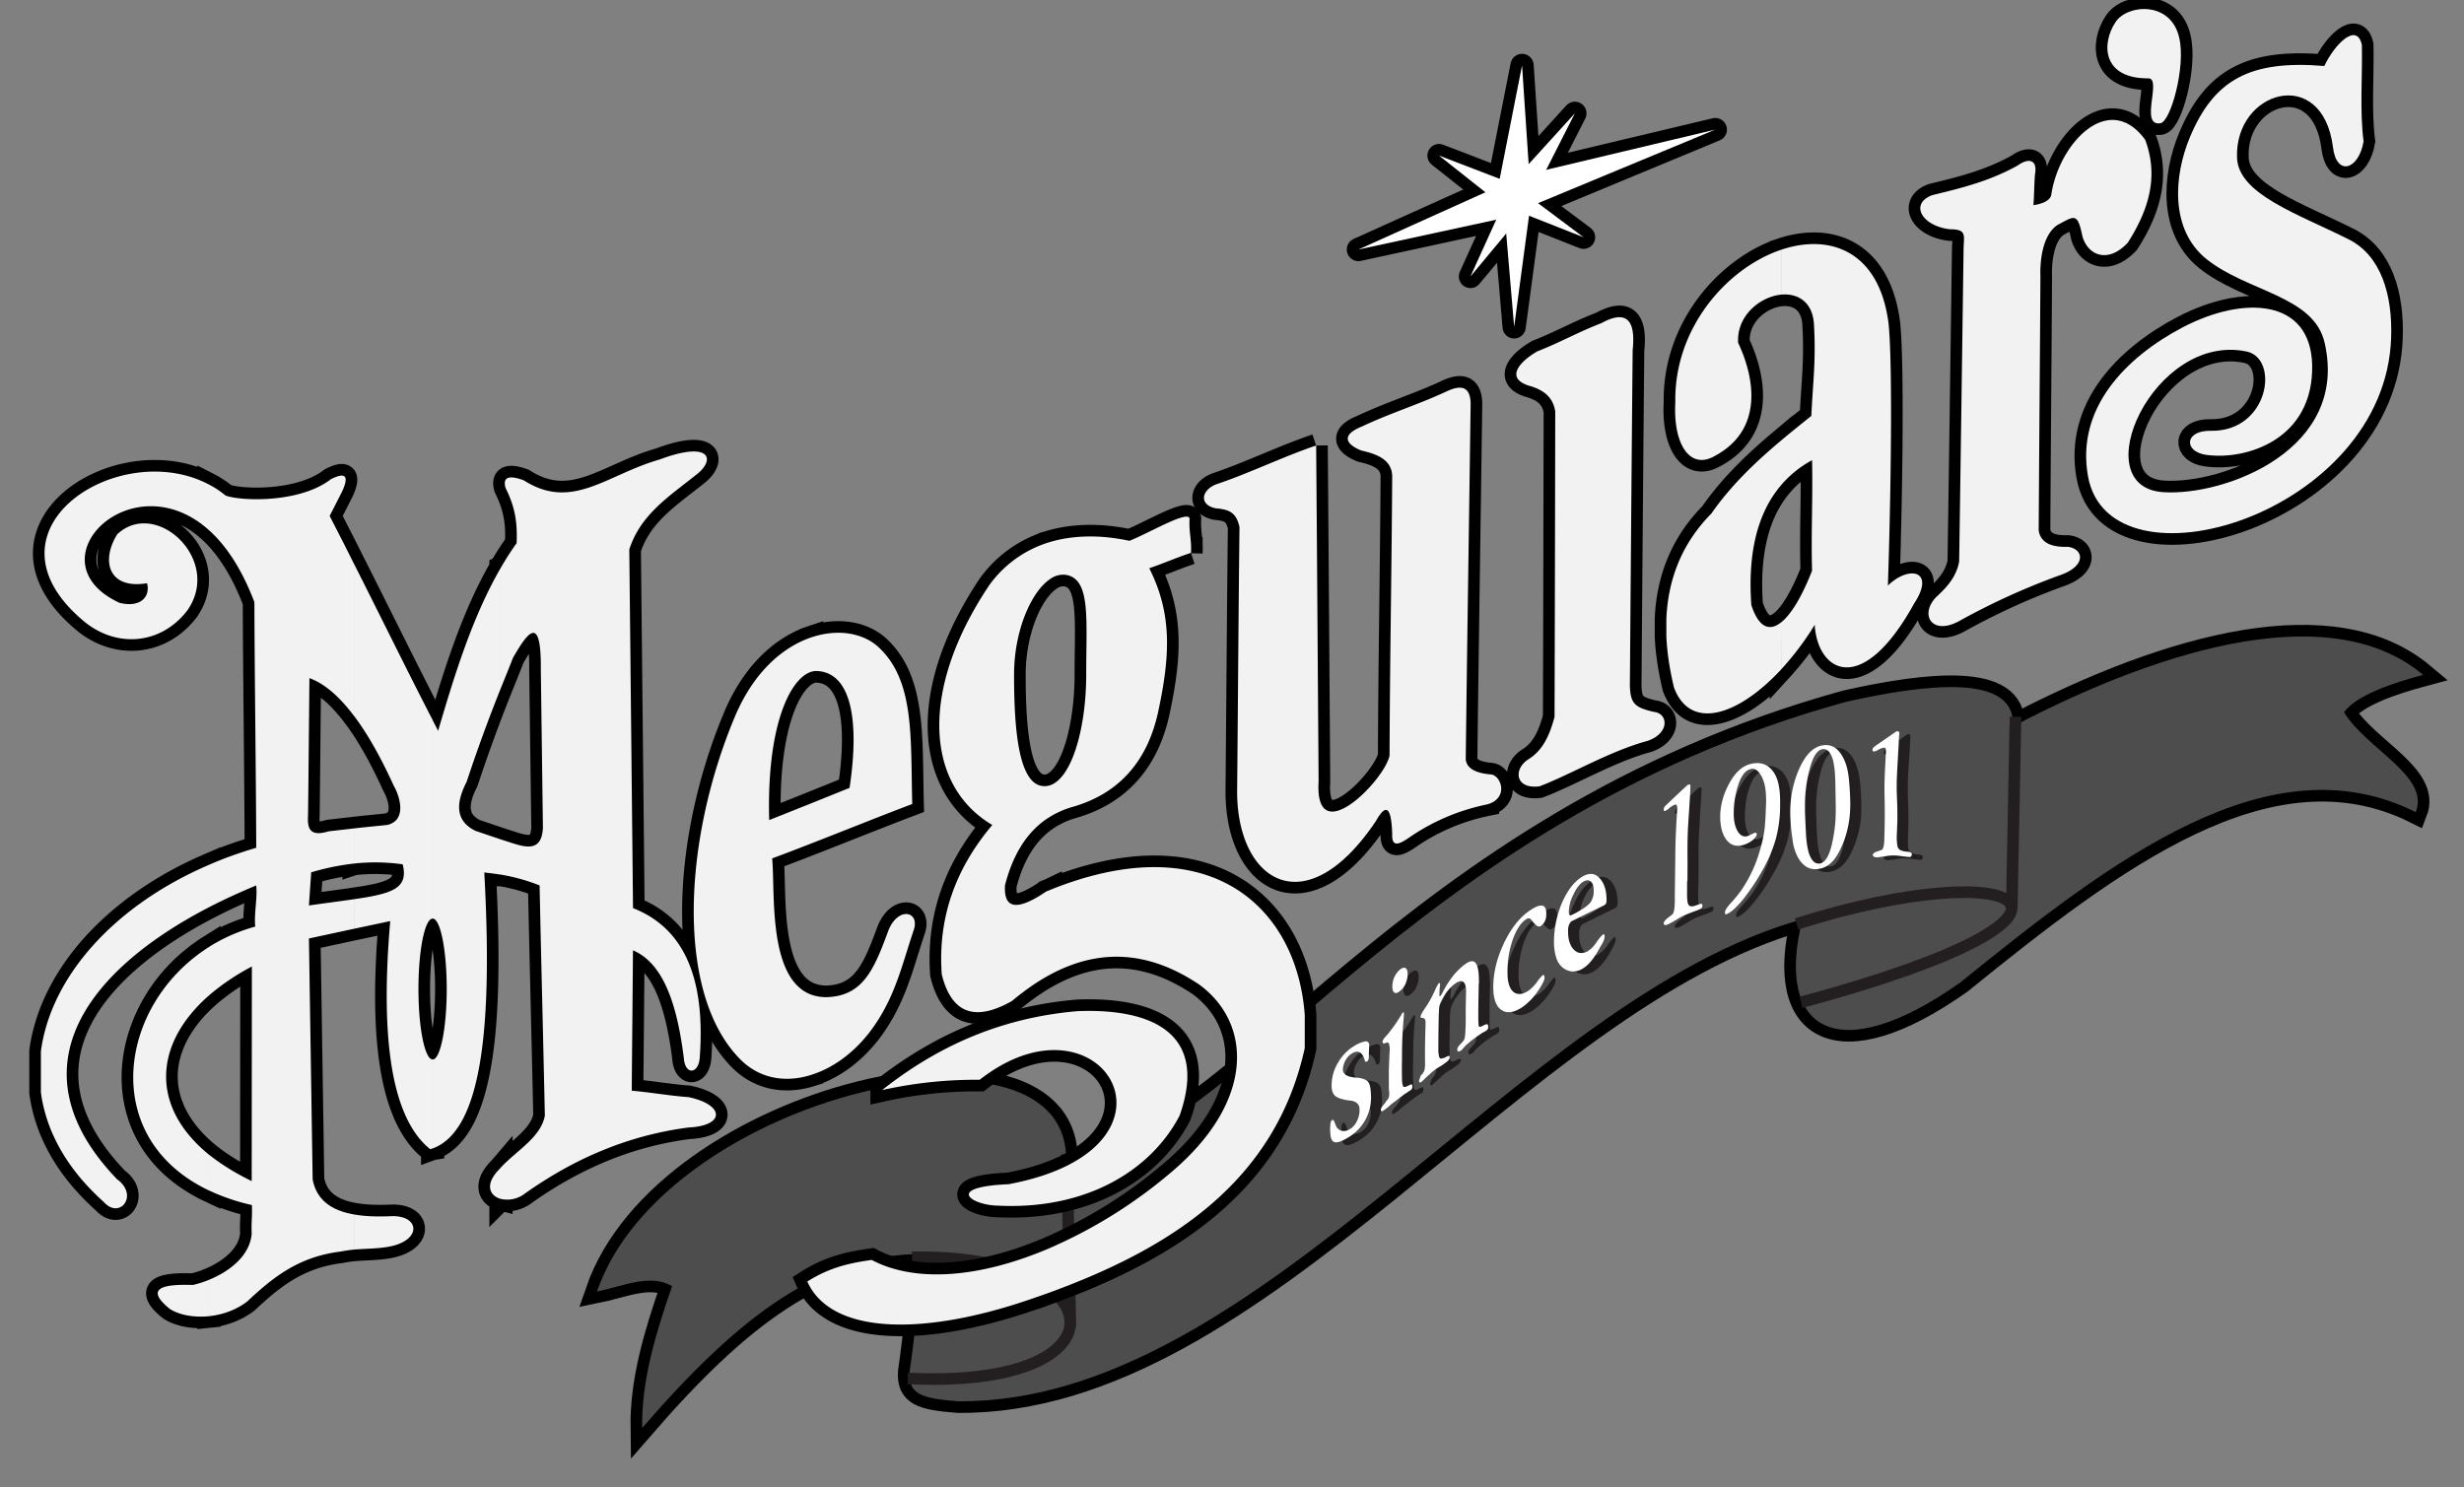
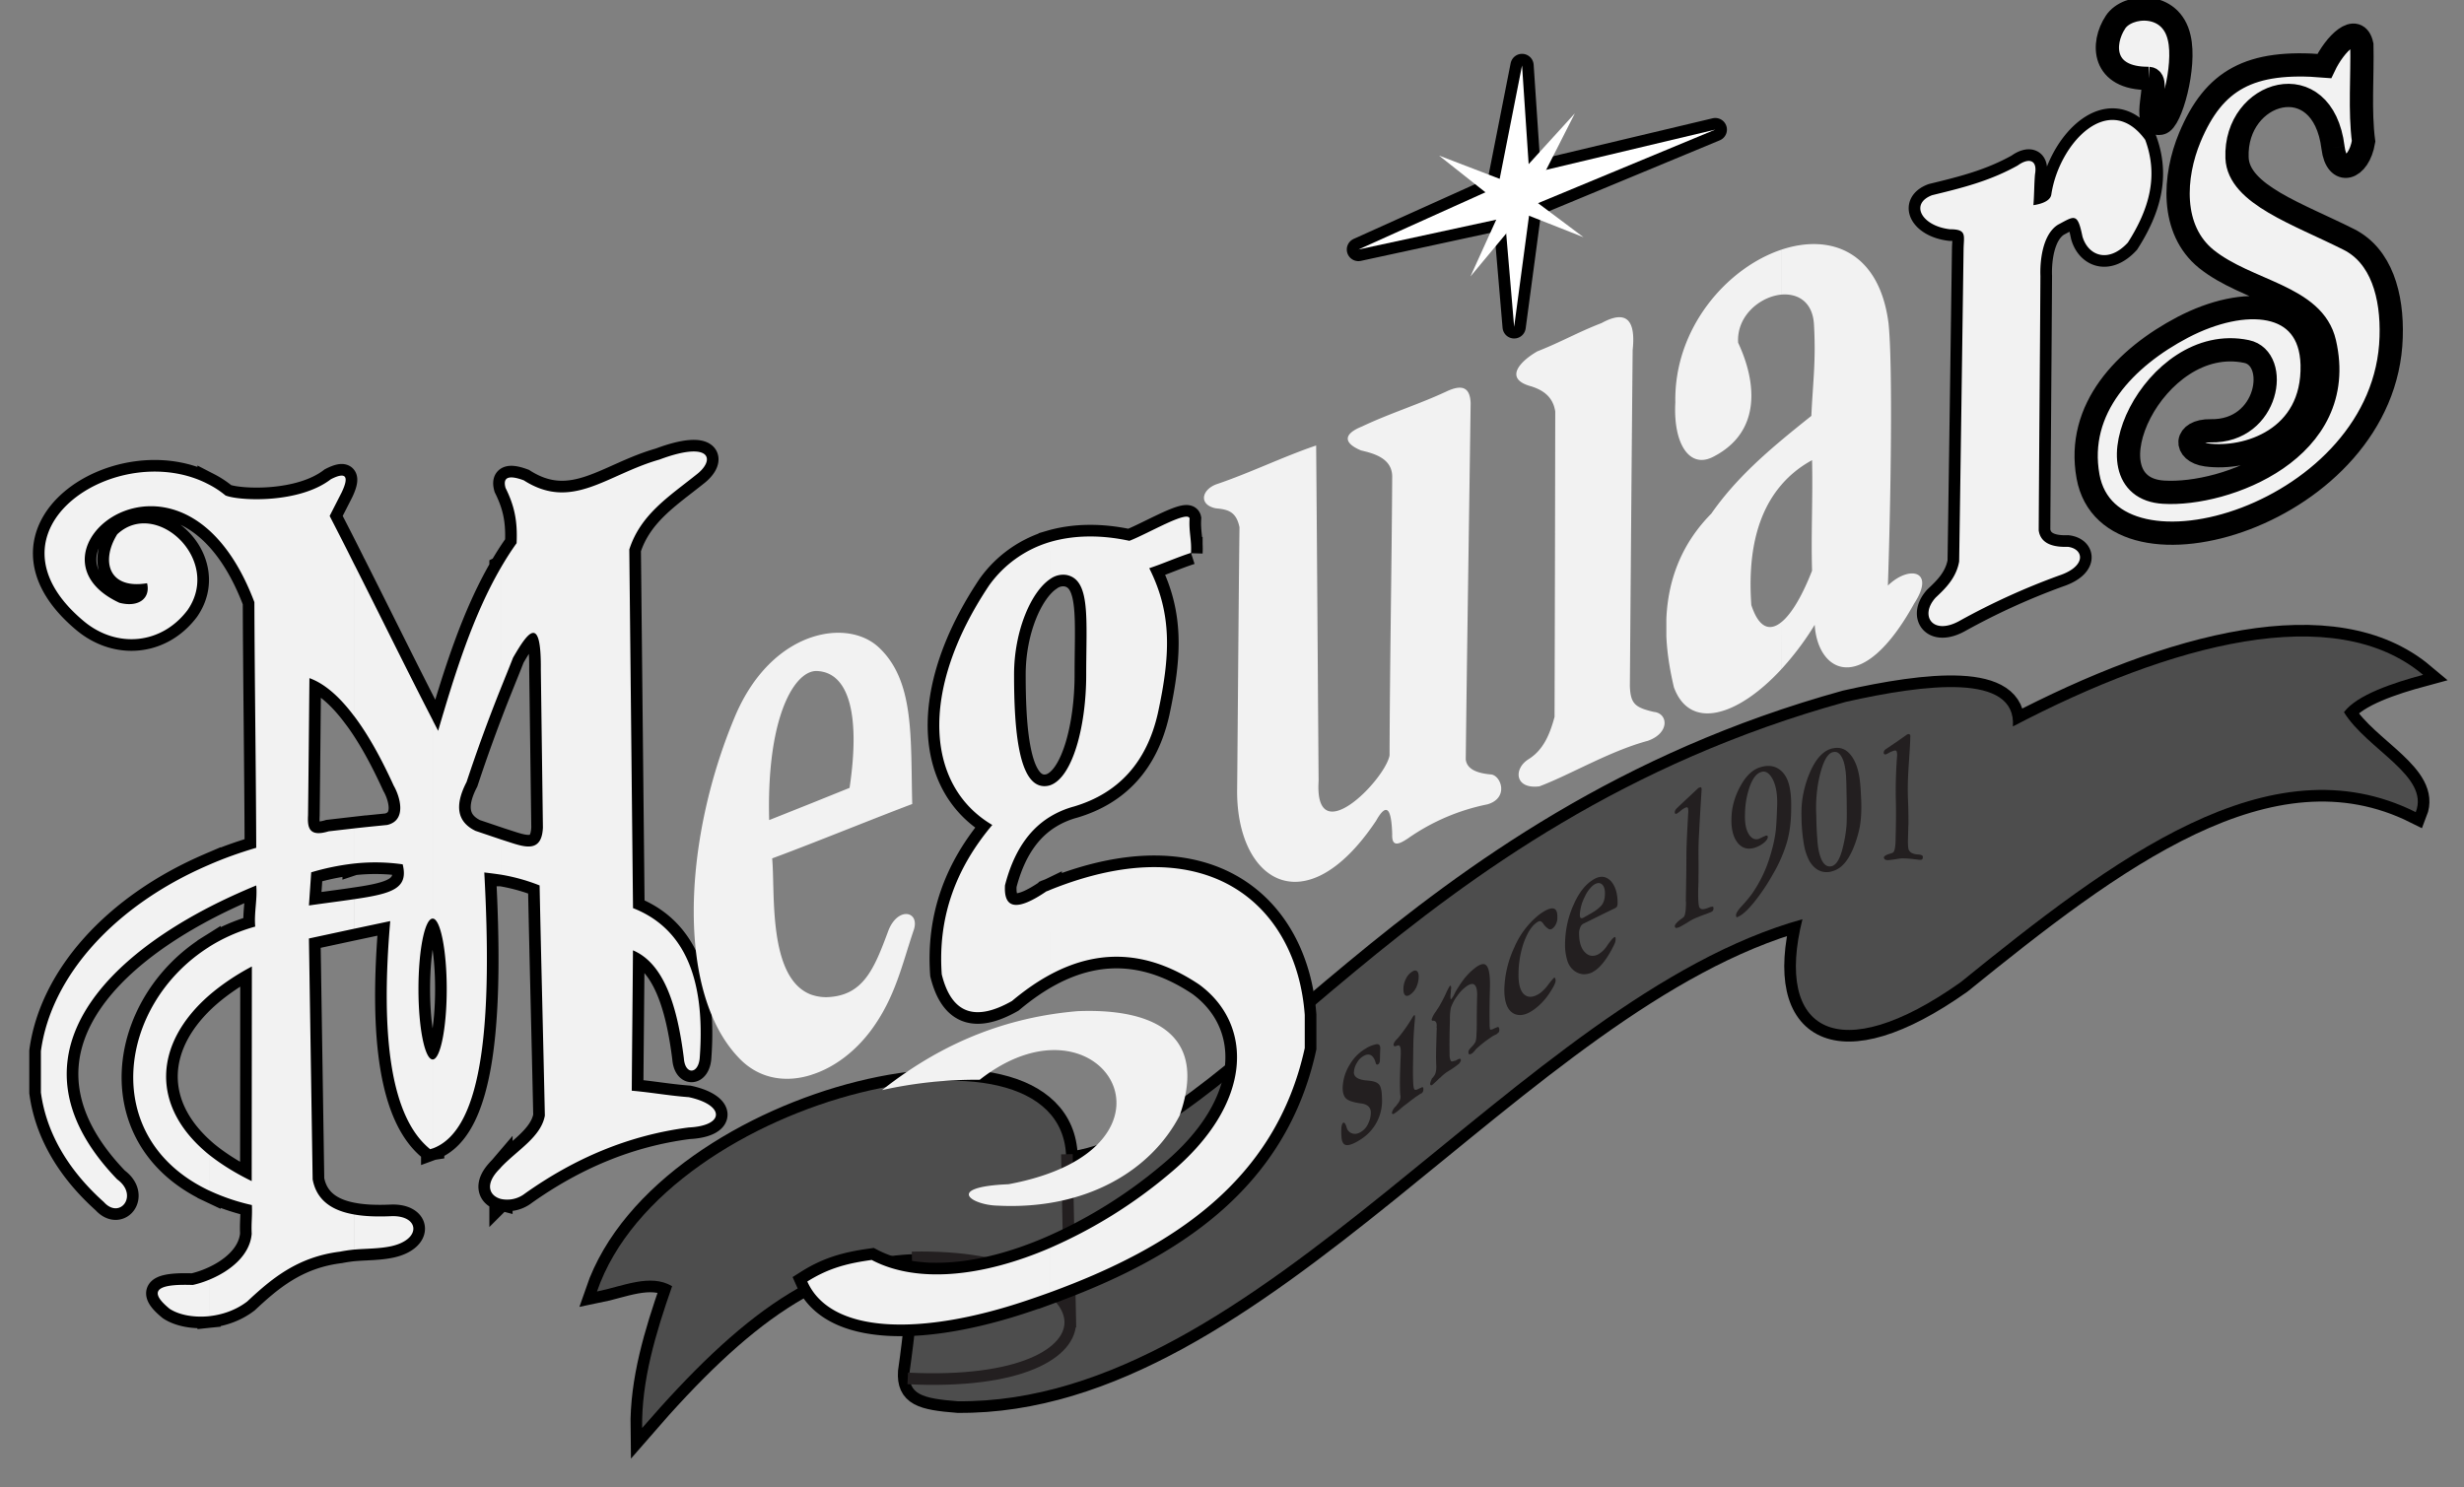
<svg xmlns="http://www.w3.org/2000/svg" width="53" height="32" fill="none">
  <rect width="100%" height="100%" fill="#808080" stroke="none" />
  <path d="M22.93 25.037c.174-3.478-8.624-1.514-10.089 2.748.555-.111 1.148-.394 1.616-.114-.355 1.015-.66 2.035-.645 3.05 2.103-2.428 3.855-3.754 6.063-3.743-.105.75-.2 1.786-.31 2.536-.03.48.258.572 1.035.632 6.521.064 12.037-8.661 18.17-10.37-.605 2.415.773 3.216 3.398 1.359 3.273-2.65 6.652-5.234 9.794-3.663.306-.78-1.046-1.342-1.544-2.15.279-.373 1.053-.629 1.702-.804-1.91-1.604-5.418-.672-8.823 1.11.079-1.157-1.885-.911-3.595-.528-9.5 2.627-13.068 9.533-16.772 9.937" style="fill:#4d4d4d;fill-opacity:1;fill-rule:evenodd;stroke:#000;stroke-width:.5" />
  <g style="fill:#fff;stroke:#000;stroke-linecap:round;stroke-linejoin:round;stroke-width:.5">
    <path d="m32.225 4.013-3.006 1.355 3.15-.682.2 2.346.347-2.592 3.98-1.652-4.001.952-.156-2.332z" style="fill:#fff;stroke:#000;stroke-width:.5;stroke-linecap:round;stroke-linejoin:round;stroke-opacity:1" />
-     <path d="m30.953 3.347 1.553.596 1.369-1.505-.929 1.83 1.116.836-1.303-.514-1.13 1.358.69-1.52z" style="fill:#fff;stroke:#000;stroke-width:.5;stroke-linecap:round;stroke-linejoin:round;stroke-opacity:1" />
  </g>
  <path d="M22.93 25.037c.174-3.478-8.624-1.514-10.089 2.748.555-.111 1.148-.394 1.616-.114-.355 1.015-.66 2.035-.645 3.05 2.103-2.428 3.855-3.754 6.063-3.743-.105.75-.2 1.786-.31 2.536-.03.48.258.572 1.035.632 6.521.064 12.037-8.661 18.17-10.37-.605 2.415.773 3.216 3.398 1.359 3.273-2.65 6.652-5.234 9.794-3.663.306-.78-1.046-1.342-1.544-2.15.279-.373 1.053-.629 1.702-.804-1.91-1.604-5.418-.672-8.823 1.11.079-1.157-1.885-.911-3.595-.528-9.5 2.627-13.068 9.533-16.772 9.937" style="fill:#4d4d4d;fill-opacity:1;fill-rule:evenodd;stroke:none;stroke-width:.133" />
  <path d="m22.949 24.832.075 3.727m-3.409-1.507c4.327-.098 4.784 2.842-.09 2.603" style="fill:none;stroke:#231f20;stroke-width:.25;stroke-linecap:butt;stroke-linejoin:miter;stroke-miterlimit:2.613;stroke-dasharray:none;stroke-opacity:1" />
  <path d="M39.392 18.75v-.114h.004c.106-.027.185-.162.245-.414.03-.121.06-.273.076-.448.011-.168.007-.363.004-.581-.004-.172-.004-.32-.011-.451a1.553 1.553 0 0 0-.046-.333c-.053-.175-.132-.252-.23-.229a.192.192 0 0 0-.042.013v-.087c.015-.003.027-.007.038-.007.181-.04.336.04.45.253.056.104.094.232.116.376.023.145.03.31.038.488.008.202 0 .394-.03.569a2.413 2.413 0 0 1-.147.48c-.121.28-.268.438-.46.482zm1.382-.713c.008-.296.012-.585.004-.868a9.837 9.837 0 0 1 .026-.881.313.313 0 0 0-.007-.121c-.007-.017-.023-.024-.045-.02a.576.576 0 0 0-.106.04.484.484 0 0 1-.087.044.08.08 0 0 1-.03-.007.035.035 0 0 1-.011-.027c0-.017.003-.03.011-.044a.1.1 0 0 1 .026-.03 18.42 18.42 0 0 0 .468-.323c.004 0 .008-.003.023-.007.015 0 .023 0 .03.007a.043.043 0 0 1 .015.034c0 .01-.003.047-.003.107-.012.256-.034.518-.046.77a6.243 6.243 0 0 0-.003.458c.007.148.011.3.011.454v.121c0 .004-.004.03-.004.088 0 .053-.004.107-.004.165-.007.144 0 .238.012.279a.146.146 0 0 0 .079.08.35.35 0 0 0 .132.027c.064.007.09.02.095.044 0 .03-.004.047-.012.057-.011.014-.026.014-.053.014-.015 0-.064-.007-.15-.017a1.965 1.965 0 0 0-.235-.014c-.023 0-.068.007-.132.017a1.95 1.95 0 0 1-.155.02.138.138 0 0 1-.072-.01.067.067 0 0 1-.03-.043c0-.03.046-.061.133-.085a.482.482 0 0 0 .056-.02c.038-.013.06-.104.064-.276v-.033zm-1.382-1.931v.087c-.086.044-.158.169-.219.377a2.713 2.713 0 0 0-.087.43 3.213 3.213 0 0 0-.018.55c.003.19.01.359.022.5.008.145.027.263.057.354.053.178.14.255.245.232v.114c-.188.044-.355-.027-.475-.232a1.214 1.214 0 0 1-.121-.39 3.595 3.595 0 0 1-.046-.535c-.007-.199.008-.38.046-.552.037-.171.09-.326.154-.467.121-.26.265-.414.442-.468zm-5.138 4.81v-.353c.041 0 .083-.01.128-.034a.584.584 0 0 0 .196-.198c.072-.1.12-.158.147-.168.012-.007.016-.004.02.003.007.007.007.02.007.04a.25.25 0 0 1-.012.071.816.816 0 0 1-.049.104c-.003.007-.011.02-.018.037-.14.26-.276.42-.412.492-.004.003-.007.003-.007.006zm0-1.14v-.145a.814.814 0 0 0 .192-.151c.053-.064.076-.151.076-.266 0-.084-.02-.144-.06-.185-.039-.037-.092-.04-.152-.01a.299.299 0 0 0-.056.04v-.124a.49.49 0 0 1 .049-.03c.136-.071.249-.05.347.05.094.108.144.259.144.471a.185.185 0 0 1-.012.074c-.004.014-.026.03-.06.047-.155.074-.314.152-.468.229zm2.008-.39c.004-.313.012-.623.012-.932 0-.31.022-.626.037-.942a.384.384 0 0 0-.003-.128c-.008-.017-.027-.02-.05-.01a.396.396 0 0 0-.102.064.633.633 0 0 1-.09.067c-.015.004-.023.007-.03 0-.008-.003-.012-.013-.012-.027 0-.016.004-.033.012-.047a.134.134 0 0 1 .03-.04c.15-.145.302-.283.45-.424l.014-.013c.004-.004.015-.007.023-.01.019-.007.03-.01.038-.004.004.003.007.017.011.034l-.007.11c-.016.273-.034.542-.046.805a6.95 6.95 0 0 0-.015.484c0 .155.004.316 0 .474v.128c0 .004-.003.034-.003.091-.004.057-.004.115-.004.172 0 .148.011.242.022.272a.08.08 0 0 0 .08.05c.03 0 .075-.013.132-.036.06-.024.094-.024.094 0 .004.03 0 .05-.008.063-.007.014-.026.027-.048.037a2.93 2.93 0 0 1-.155.058c-.084.033-.163.063-.234.097-.023.014-.068.037-.129.078-.064.036-.113.067-.15.084a.21.21 0 0 1-.08.023c-.015-.003-.023-.017-.027-.037 0-.034.042-.084.125-.148a.483.483 0 0 0 .06-.044c.038-.027.053-.13.057-.316 0-.013-.004-.027-.004-.033zm1.507-1.157c-.159.057-.287.027-.385-.088-.099-.118-.152-.303-.14-.558.008-.242.08-.475.204-.693.12-.212.26-.34.426-.387.204-.06.374-.013.499.145.12.158.159.403.155.72 0 .248-.02.497-.09.746a3.09 3.09 0 0 1-.307.7 4.29 4.29 0 0 1-.4.595c-.14.172-.253.276-.351.316-.012.007-.02.01-.027.007a.08.08 0 0 1-.011-.03c-.007-.044.034-.115.125-.212.09-.098.166-.188.226-.273a2.84 2.84 0 0 0 .393-.837c.049-.165.09-.337.11-.508.018-.168.022-.347.03-.532.007-.221-.016-.41-.087-.558-.072-.145-.159-.205-.25-.175-.101.027-.177.125-.241.283a1.826 1.826 0 0 0-.113.615c-.008.192.018.337.079.438.06.097.132.13.219.104l.083-.04c.034-.014.053-.024.06-.027.02-.004.03-.007.038 0 .007.003.011.013.011.027 0 .033-.026.074-.075.117a.565.565 0 0 1-.181.104zm-8.08 4.335c-.004.081-.004.162-.008.243a.114.114 0 0 1-.011.057.056.056 0 0 1-.027.033c-.022.014-.041.007-.049-.023-.004-.007-.004-.01-.004-.01-.022-.084-.056-.135-.101-.162-.046-.023-.099-.02-.16.017a.368.368 0 0 0-.143.148.439.439 0 0 0-.064.199c-.004.094.076.154.238.175.027.003.05.003.06.006.129.01.212.04.25.094.038.054.053.148.056.283a.98.98 0 0 1-.468.895c-.128.084-.23.12-.287.117-.064-.003-.102-.053-.113-.148a1.29 1.29 0 0 1-.004-.239c.008-.053.02-.084.038-.094.023-.013.045.014.068.081.007.027.015.05.023.064.03.05.071.08.128.09.057.011.113-.006.174-.046a.396.396 0 0 0 .15-.185.508.508 0 0 0 .05-.246c-.008-.097-.076-.158-.215-.175-.012 0-.02-.003-.023-.003-.155-.024-.26-.06-.306-.115-.041-.05-.064-.127-.06-.235a1 1 0 0 1 .15-.478.954.954 0 0 1 .34-.346.669.669 0 0 1 .246-.098c.053 0 .076.034.072.101zm4.565-3.629v.124a.703.703 0 0 0-.167.236.934.934 0 0 0-.105.39c0 .03.007.054.019.064.015.007.033.007.06-.007l.193-.11v.144l-.204.1a.154.154 0 0 0-.06.078.302.302 0 0 0-.024.121c0 .185.038.32.121.407.05.054.106.081.167.081v.353a.428.428 0 0 1-.197.044.389.389 0 0 1-.189-.07.428.428 0 0 1-.154-.22 1.144 1.144 0 0 1-.05-.37c.004-.292.065-.578.19-.85.109-.246.245-.417.4-.515zm-4.139 4.548a6.618 6.618 0 0 1 0-.394c.004-.134.008-.269.015-.403v-.02c0-.061 0-.108-.011-.135-.007-.03-.023-.044-.045-.04a.096.096 0 0 0-.034.01c-.042.016-.065.006-.065-.027 0-.027.023-.068.068-.115a.804.804 0 0 0 .046-.05 3.41 3.41 0 0 0 .283-.404.34.34 0 0 1 .038-.057c.011-.01.019-.01.022-.007a.183.183 0 0 1 .004.058c0 .003 0 .023-.004.053a8.902 8.902 0 0 0-.03.441c-.004.151-.004.306-.007.457-.004.152-.004.3.003.448.004.077.012.118.023.134.008.014.023.017.053.01 0 0 .004 0 .008-.003a.388.388 0 0 0 .056-.027.118.118 0 0 0 .038-.017c.023-.013.038-.006.041.03 0 .018 0 .034-.007.054a.124.124 0 0 1-.034.044.063.063 0 0 0-.023.01.058.058 0 0 0-.022.014c-.012.006-.03.02-.057.037a.519.519 0 0 0-.064.047c-.072.05-.117.09-.155.118-.03.023-.06.043-.083.064-.03.023-.057.05-.083.07a.598.598 0 0 1-.075.057c-.023.017-.038.027-.053.027a.02.02 0 0 1-.02-.02c0-.017.005-.034.012-.05a.3.3 0 0 1 .06-.088c.008-.01.016-.013.023-.023.004-.007.011-.02.023-.034a.27.27 0 0 0 .053-.087.207.207 0 0 0 .007-.115c0-.02-.004-.044-.004-.067zm.072-2.207a.49.49 0 0 1 .049-.208.359.359 0 0 1 .121-.152c.05-.037.087-.047.117-.027.026.017.045.06.041.135a.544.544 0 0 1-.049.212.393.393 0 0 1-.124.155c-.05.037-.087.043-.113.023-.03-.023-.042-.067-.042-.138zm.702 1.5c0-.218.008-.437.015-.659a.083.083 0 0 1 0-.044c0-.074-.022-.11-.068-.114-.018.003-.03 0-.034-.003-.007-.007-.007-.014-.007-.027a.528.528 0 0 1 .087-.162c.034-.057.068-.1.087-.138a3.21 3.21 0 0 0 .132-.255 1.48 1.48 0 0 1 .083-.162c.011-.006.015-.006.023 0 .004.01.007.024.007.044 0 .017-.007.044-.007.084-.004.04-.008.07-.008.091 0 .03 0 .05.004.057 0 .01.004.014.011.007a.4.4 0 0 0 .068-.105.929.929 0 0 1 .076-.134 2.1 2.1 0 0 1 .154-.222c.057-.067.114-.128.174-.175.132-.114.23-.148.283-.09.057.056.083.201.08.447v.02c-.008.269-.012.538-.008.8v.044c.004.01.004.02.004.03 0 .02.004.034.011.037.008.007.019.004.034 0 .015-.003.027-.01.042-.017.011-.006.022-.013.037-.016.034-.017.053-.02.061-.017.011.007.015.02.019.04s0 .04-.004.054a.058.058 0 0 1-.026.034c-.012.006-.02.016-.03.027a.524.524 0 0 0-.122.067 2.493 2.493 0 0 0-.256.195l-.042.037a.422.422 0 0 0-.045.05.48.48 0 0 1-.05.054c-.026.017-.044.027-.06.027-.019 0-.026-.007-.026-.027a.088.088 0 0 1 .007-.06.42.42 0 0 1 .068-.081.463.463 0 0 0 .076-.104.576.576 0 0 0 .019-.155c.007-.08.007-.178.007-.3 0-.184.004-.37.008-.558 0-.12-.023-.191-.068-.218-.045-.027-.117 0-.204.074a.822.822 0 0 0-.155.171.909.909 0 0 0-.12.209.295.295 0 0 0-.027.1 1.282 1.282 0 0 0-.011.21c-.008.241-.012.483-.008.719v.047a.267.267 0 0 0 .027.114c.015.017.033.014.064.004.011-.004.022-.004.034-.007a.319.319 0 0 1 .038-.02c.03-.017.052-.024.064-.02.007 0 .011.006.015.02.004.017-.004.03-.015.05a.127.127 0 0 1-.05.054c-.037.03-.082.064-.146.105-.065.04-.11.067-.136.09a.978.978 0 0 0-.095.085c-.004.003-.007.003-.007.003-.016.013-.038.037-.072.07l-.09.081c-.012.007-.024.014-.031.01-.011-.003-.015-.013-.019-.027a.31.31 0 0 1 .023-.08c.007-.017.015-.034.018-.044a.117.117 0 0 0 .035-.037c.011-.017.026-.034.034-.057a.374.374 0 0 0 .022-.108c.004-.047-.003-.118-.003-.219zm2.1-1.053c-.174.125-.329.148-.453.068-.121-.08-.182-.253-.178-.518a2.26 2.26 0 0 1 .215-.892 1.81 1.81 0 0 1 .529-.7c.14-.104.242-.147.306-.137.064.01.094.074.09.192a.286.286 0 0 1-.03.144.231.231 0 0 1-.083.101c-.023.014-.053.02-.076.003a.358.358 0 0 1-.116-.117c-.027-.034-.05-.05-.068-.05-.023 0-.05.013-.084.04-.105.077-.192.222-.268.43a2.13 2.13 0 0 0-.11.666c-.003.222.039.37.125.444.091.074.204.06.337-.03a.842.842 0 0 0 .18-.188c.069-.088.11-.135.122-.142.007-.006.015-.006.022.004.004.01.008.023.012.047.003.054-.046.151-.144.296a1.336 1.336 0 0 1-.328.34" style="fill:#231f20;fill-opacity:1;fill-rule:evenodd;stroke:none;stroke-width:.133" />
-   <path d="M39.154 18.686v-.11c.11-.028.19-.162.25-.415a3.6 3.6 0 0 0 .071-.447c.015-.172.012-.363.008-.582-.004-.172-.004-.32-.012-.45a1.8 1.8 0 0 0-.045-.334c-.052-.175-.132-.252-.234-.228-.011.003-.026.006-.038.013v-.087a.109.109 0 0 1 .034-.007c.186-.04.34.04.453.252.057.104.095.229.117.377.02.144.03.306.038.484.008.206 0 .397-.034.572-.03.178-.083.337-.147.481-.117.28-.264.437-.457.481zm1.379-.71c.01-.296.01-.585.003-.87-.007-.287.012-.58.027-.879a.335.335 0 0 0-.004-.121c-.008-.017-.023-.023-.045-.02a.493.493 0 0 0-.106.04.272.272 0 0 1-.087.04.052.052 0 0 1-.034-.003.17.17 0 0 1-.011-.027c0-.016.007-.03.011-.043.008-.01.02-.02.03-.03.148-.105.302-.206.45-.313.003-.004.011-.007.015-.01.007 0 .011-.004.022-.007a.037.037 0 0 1 .034.006c.008.004.016.017.016.034l-.008.108c-.011.255-.03.518-.041.77a4.701 4.701 0 0 0-.004.457c.007.148.011.3.011.455v.12c0 .004-.004.03-.004.088-.003.054-.003.108-.007.165a1.17 1.17 0 0 0 .015.28.13.13 0 0 0 .075.08.4.4 0 0 0 .136.027c.06.006.091.02.095.044 0 .026-.004.047-.012.057-.011.01-.026.013-.052.013-.016 0-.064-.007-.152-.017a.985.985 0 0 0-.366.003c-.064.01-.117.017-.155.02a.13.13 0 0 1-.071-.01c-.02-.01-.03-.023-.03-.043 0-.03.045-.06.132-.084.022-.007.041-.017.056-.02.038-.014.06-.105.06-.276.005-.017 0-.027 0-.034zm-1.379-1.93v.087c-.09.044-.158.168-.219.377a2.717 2.717 0 0 0-.086.43c-.023.165-.027.347-.023.549.007.191.015.36.023.5.011.145.03.263.056.354.057.178.144.256.25.232v.111c-.193.047-.355-.024-.476-.229a1.053 1.053 0 0 1-.121-.39 4.208 4.208 0 0 1-.05-.535c-.003-.198.012-.38.05-.551.038-.175.09-.33.155-.468.12-.259.264-.414.441-.468zm-5.142 4.81v-.354c.041 0 .087-.01.132-.033a.614.614 0 0 0 .196-.199c.072-.1.121-.158.148-.168.007-.006.015-.003.018.003.008.007.008.02.008.04a.25.25 0 0 1-.011.072.821.821 0 0 1-.05.104c-.007.006-.01.02-.022.033-.136.263-.272.424-.408.495-.004.003-.007.003-.011.007zm0-1.14v-.145a.77.77 0 0 0 .196-.152.424.424 0 0 0 .072-.265c0-.084-.019-.148-.057-.185-.041-.037-.09-.04-.15-.01a.314.314 0 0 0-.061.04v-.125c.019-.01.034-.02.05-.03.139-.07.252-.054.346.05.098.105.148.26.148.468a.19.19 0 0 1-.012.077c-.007.014-.026.03-.06.048l-.472.228zm2.012-.39.012-.933c0-.309.019-.625.037-.941.004-.071.004-.115-.007-.128-.008-.017-.023-.02-.045-.01a.41.41 0 0 0-.106.063.31.31 0 0 1-.087.064c-.015.007-.026.01-.034.004-.007-.004-.007-.014-.007-.027 0-.017.003-.034.01-.047a.097.097 0 0 1 .031-.04c.151-.145.298-.283.45-.424l.015-.014a.065.065 0 0 1 .022-.01c.015-.007.03-.01.038-.003.004.003.007.016.007.033 0 .01 0 .047-.003.111-.015.273-.034.542-.05.804-.007.165-.01.323-.01.485 0 .154.003.316 0 .474v.128c0 .003-.005.03-.008.09v.172c-.004.148.007.242.022.272.016.034.038.05.08.05.03 0 .075-.013.132-.036.06-.024.09-.024.094 0a.118.118 0 0 1-.007.06c-.008.017-.027.03-.053.04a2.384 2.384 0 0 1-.151.058 3.72 3.72 0 0 0-.234.098c-.023.013-.068.037-.129.077a3.59 3.59 0 0 1-.15.084c-.039.017-.065.024-.08.02-.015 0-.026-.013-.026-.033-.004-.034.037-.084.124-.148a.839.839 0 0 0 .057-.044c.038-.027.057-.131.057-.316v-.034zm1.503-1.158c-.159.057-.283.027-.381-.087-.098-.118-.151-.303-.144-.562.012-.242.083-.471.208-.69.12-.212.26-.34.423-.387.208-.06.377-.013.498.145.125.158.163.404.159.72a2.826 2.826 0 0 1-.094.747 3.079 3.079 0 0 1-.303.7 4.616 4.616 0 0 1-.4.595c-.14.171-.253.275-.351.316-.011.007-.023.01-.026.007-.004-.004-.008-.014-.012-.03-.007-.044.034-.115.125-.213a2.9 2.9 0 0 0 .223-.272 2.94 2.94 0 0 0 .396-.838c.05-.164.09-.336.11-.508.018-.168.022-.346.03-.531.004-.225-.015-.41-.087-.558-.072-.145-.159-.206-.25-.175-.101.027-.18.124-.241.282a1.918 1.918 0 0 0-.117.616c-.007.192.023.336.083.437.06.098.132.131.215.104.027-.01.053-.023.087-.04a.287.287 0 0 0 .057-.027c.019-.003.03-.007.041 0a.039.039 0 0 1 .012.027c0 .034-.027.074-.076.118a.551.551 0 0 1-.185.104zm-8.076 4.336c-.004.08-.008.161-.008.242-.004.027-.004.044-.011.057a.044.044 0 0 1-.026.03c-.027.017-.042.01-.053-.02v-.01c-.023-.084-.057-.134-.103-.161-.045-.024-.097-.02-.162.017a.393.393 0 0 0-.143.148.436.436 0 0 0-.06.198c-.004.094.075.155.237.175.027 0 .046.003.06.003.129.014.212.044.25.098.038.054.053.148.057.279a.991.991 0 0 1-.468.898c-.133.084-.23.121-.291.118-.06-.003-.099-.054-.11-.148a1.03 1.03 0 0 1-.004-.239c.004-.054.02-.084.038-.094.019-.014.045.013.064.08.012.027.02.051.027.064.03.05.072.081.128.091.053.01.113-.006.174-.047.064-.04.113-.1.15-.185a.515.515 0 0 0 .046-.245c-.004-.101-.072-.158-.211-.175-.012-.004-.02-.004-.027-.004-.15-.023-.257-.06-.302-.114-.045-.05-.064-.128-.06-.236a.952.952 0 0 1 .147-.477.961.961 0 0 1 .344-.347.662.662 0 0 1 .241-.097c.053 0 .08.033.076.1zm4.561-3.63V19a.704.704 0 0 0-.163.235.884.884 0 0 0-.105.39c0 .03.007.054.019.061.01.01.034.007.056-.007a2.01 2.01 0 0 0 .193-.107v.144l-.204.101c-.027.017-.042.04-.057.078a.303.303 0 0 0-.022.12c-.004.186.037.32.117.408.052.054.105.08.166.08v.354a.418.418 0 0 1-.196.043.39.39 0 0 1-.186-.07.445.445 0 0 1-.154-.219 1.154 1.154 0 0 1-.05-.37 2.15 2.15 0 0 1 .186-.85c.113-.246.249-.418.4-.516zm-4.138 4.548v-.393c.003-.135.011-.27.015-.404a.036.036 0 0 0 .004-.02.574.574 0 0 0-.012-.135c-.007-.03-.026-.044-.045-.044-.007.004-.019.007-.034.014-.042.017-.064.007-.064-.027 0-.027.022-.067.068-.114.015-.02.034-.037.045-.05a3.366 3.366 0 0 0 .317-.462c.015-.01.023-.01.026-.006.004.006.004.023.004.057 0 .003-.004.023-.004.054a9.235 9.235 0 0 0-.037.898 8.55 8.55 0 0 0 0 .447c.004.078.015.118.026.135.008.013.023.017.05.01l.01-.003a.35.35 0 0 0 .057-.027c.008-.004.023-.007.038-.017.023-.014.038-.007.042.03 0 .017 0 .034-.008.054a.1.1 0 0 1-.038.04.042.042 0 0 1-.018.01.12.12 0 0 0-.023.017l-.057.037c-.03.017-.049.034-.064.047-.071.05-.12.091-.155.118l-.087.064c-.026.024-.053.05-.079.07l-.075.058a.161.161 0 0 1-.053.027c-.011 0-.02-.007-.02-.02a.08.08 0 0 1 .009-.05.484.484 0 0 1 .064-.088c.007-.01.015-.014.018-.024.008-.006.015-.02.023-.034.03-.033.05-.06.057-.087.007-.023.011-.064.007-.114-.004-.02-.004-.044-.007-.068zm.075-2.206a.488.488 0 0 1 .166-.36c.053-.037.09-.047.121-.027.026.017.042.06.042.134a.549.549 0 0 1-.05.212.406.406 0 0 1-.128.155c-.045.037-.083.044-.113.02-.026-.02-.038-.067-.038-.134zm.702 1.5c0-.219.004-.438.012-.66v-.047c.004-.07-.02-.107-.064-.11-.02 0-.03 0-.034-.004-.008-.007-.008-.013-.008-.027 0-.023.03-.08.083-.161.038-.058.068-.101.09-.138.042-.07.088-.158.133-.256a.95.95 0 0 1 .083-.161c.011-.007.015-.007.019 0 .007.01.011.023.011.043 0 .017-.007.044-.011.085 0 .04-.004.07-.004.09 0 .03 0 .05.004.058 0 .006.004.013.011.006a.34.34 0 0 0 .064-.104c.03-.057.057-.101.076-.135a2.35 2.35 0 0 1 .159-.225 1.63 1.63 0 0 1 .17-.172c.135-.117.23-.148.286-.09.057.057.084.201.08.447 0 .007-.004.013-.004.02-.004.27-.012.535-.008.8 0 .014 0 .028.004.041v.034c.004.02.008.033.012.037.007.003.018.003.037 0 .015-.004.027-.014.042-.017a.212.212 0 0 1 .037-.02c.03-.014.053-.017.06-.014.012.007.016.02.02.04 0 .02 0 .041-.004.055a.105.105 0 0 1-.027.033l-.033.024a.583.583 0 0 0-.117.07 3.207 3.207 0 0 0-.216.158l-.041.037c-.02.017-.034.03-.045.037a.702.702 0 0 1-.046.05.505.505 0 0 1-.049.055.143.143 0 0 1-.057.027c-.018 0-.026-.01-.03-.027 0-.02 0-.04.012-.06.007-.021.034-.048.068-.085a.264.264 0 0 0 .045-.05.23.23 0 0 0 .03-.05.839.839 0 0 0 .019-.156c.004-.08.008-.178.008-.299-.004-.185.003-.37.007-.558 0-.121-.023-.195-.072-.219-.041-.027-.113 0-.204.074a1.252 1.252 0 0 0-.155.168 1.535 1.535 0 0 0-.12.212.406.406 0 0 0-.027.101 4.17 4.17 0 0 0-.011.209 45.11 45.11 0 0 0-.008.72c0 .016 0 .033.004.047.004.057.012.094.027.11.015.02.034.017.064.007.01-.003.022-.003.03-.006a.34.34 0 0 0 .038-.02.19.19 0 0 1 .068-.024c.007.003.01.01.015.023 0 .017-.004.03-.015.05a.21.21 0 0 1-.05.055 1.53 1.53 0 0 1-.15.104.797.797 0 0 0-.133.09.68.68 0 0 0-.094.085c-.004.003-.007.003-.007.003a1.576 1.576 0 0 0-.076.07 1.781 1.781 0 0 1-.087.082.066.066 0 0 1-.034.01.032.032 0 0 1-.015-.027c0-.014.008-.04.023-.08.007-.021.015-.035.015-.045a.127.127 0 0 0 .038-.037c.01-.017.022-.033.034-.057a.376.376 0 0 0 .018-.107c.004-.047 0-.118 0-.22zm2.1-1.053c-.178.121-.329.148-.453.067-.121-.08-.182-.252-.178-.518.004-.29.076-.588.216-.891.14-.306.317-.545.524-.7.14-.104.245-.148.31-.138.064.007.095.074.09.192 0 .054-.01.1-.03.145a.298.298 0 0 1-.086.1.076.076 0 0 1-.076.004.524.524 0 0 1-.117-.118c-.023-.033-.046-.05-.068-.05-.023 0-.05.013-.083.04-.102.078-.193.222-.264.43a2.02 2.02 0 0 0-.11.667c-.004.222.038.37.125.444.09.074.204.06.336-.03a.927.927 0 0 0 .18-.189.665.665 0 0 1 .122-.141c.007-.007.015-.007.019.003.007.01.011.024.015.047.003.054-.046.152-.144.296a1.34 1.34 0 0 1-.328.34" style="fill:#fff;fill-opacity:1;fill-rule:evenodd;stroke:none;stroke-width:.133" />
  <g style="fill:#f2f2f2;stroke:#000;stroke-width:.5;stroke-miterlimit:4;stroke-dasharray:none">
-     <path d="M18.274 16.95c.235-1.577-.018-2.459-.671-2.512a.366.366 0 0 0-.148.013v-.74c.56-.188 1.103-.098 1.439.209.785.723.69 1.944.728 3.377-.702.266-1.442.565-2.167.847v-.864zm-.819 6.173V21.4c.095.033.2.053.321.053.797-.023 1.027-.608 1.337-1.443.211-.52.69-.403.536.014-.246.73-.393 1.43-.899 2.122-.355.485-.82.828-1.295.976zm0-8.672c-.46.138-.966 1.157-.91 3.192l.91-.363v.864c-.287.112-.566.22-.846.323.068.714-.102 2.587.846 2.934v1.722c-.547.175-1.106.09-1.525-.326-1.386-1.383-1.258-4.663-.129-7.364.404-.972 1.039-1.517 1.654-1.722v.74m4.237 11.026c-1.394.06-.786.454-.223.461 1.895.094 3.289-.757 3.904-1.937.638-1.807-.65-2.311-2.198-2.247-1.823.155-3.171.884-4.202 1.698a9.278 9.278 0 0 1 2.1-.222c2.635-2.068 4.742 1.48.619 2.247M28.31 9.584c.02 2.368.035 4.847.053 7.215-.098 1.534 1.42-.01 1.526-.545.007-2.062.045-3.949.057-6.01-.008-.384-.39-.488-.669-.553-.385-.16-.385-.353.015-.514.612-.29 1.239-.481 1.847-.767.286-.128.483-.101.494.266-.034 2.573-.075 5.089-.105 7.662.018.158.15.29.54.323.218.017.396.505-.072.643a4.538 4.538 0 0 0-1.707.73c-.189.127-.355.205-.343-.088-.016-.508-.103-.723-.348-.286-1.53 2.284-3.028 1.285-2.987-.71.016-1.695.03-3.912.05-5.607-.069-.336-.246-.383-.51-.407-.374-.077-.306-.4.015-.518.717-.242 1.43-.592 2.144-.834m6.14-2.634c.517-.283.74-.087.668.582-.023 2.412-.041 4.824-.06 7.229.015.38.11.46.517.555.306.03.347.454-.132.622-.823.222-1.662.727-2.33.979-.532.067-.562-.377-.237-.582.309-.192.453-.508.562-.912.007-2.22.011-4.346.015-6.569-.045-.3-.238-.454-.517-.542-.608-.164-.227-.548.132-.753.52-.205.86-.407 1.382-.609m4.527 2.95c.019.824-.023 1.554 0 2.378-.204.522-.434.925-.66 1.107v1.012c.252-.276.498-.595.717-.955.06 1.01 1.012 1.584 2.14-.46.465-.71-.109-.828-.566-.384.064-1.86.106-4.743.015-5.634-.196-1.558-1.253-1.945-2.307-1.592v.966c.351-.03.672.151.702.639.046.8-.026 1.275-.056 1.97-.215.172-.43.344-.646.526v.959c.182-.212.4-.39.661-.532Zm-.66 3.485c-.25.202-.484.128-.646-.367-.08-1.113.128-1.984.645-2.586v-.959c-.544.457-1.076.959-1.506 1.577-.616.623-.93 1.386-.967 2.264v.374c.015.35.072.716.163 1.1.35.945 1.385.612 2.31-.39zm0-8.013v.966c-.457.043-.967.457-.93 1.036.39.83.521 1.92-.547 2.459-.51.255-.853-.303-.804-1.178-.03-1.604 1.121-2.896 2.28-3.283" style="fill:#f2f2f2;fill-opacity:1;fill-rule:evenodd;stroke:#000;stroke-width:.5;stroke-miterlimit:4;stroke-dasharray:none" />
    <path d="M25.618 11.895c.016-.29-.049-.454-.03-.74-.038-.185-.883.32-1.295.48-.6-.13-1.186-.127-1.703.024v.797a.473.473 0 0 1 .348-.087c.525.101.426.939.426 2.146 0 1.113-.294 2.21-.774 2.378v.676c.155-.094.325-.168.51-.218.963-.286 1.567-.956 1.805-2.005.268-1.238.313-2.133-.185-3.122.313-.104.585-.229.898-.33zm-3.028 9.072c1.133-.61 2.198-.461 3.206.215 1.159.851 1.19 2.55-.646 4.073a10.442 10.442 0 0 1-2.56 1.591v.956c2.62-.959 4.848-2.392 5.475-5.254v-.713c-.17-2.328-2.054-4.07-5.475-2.691Zm0-9.308a2.47 2.47 0 0 0-1.317.939c-1.518 2.274-1.352 4.312.071 5.15-.762.904-1.178 1.954-1.087 3.215.208.838.71 1.026 1.51.572.28-.235.555-.424.823-.568v-1.823a.611.611 0 0 1-.083.033c-.627.427-.921.384-.89-.131.177-.69.497-1.188.973-1.477v-.676a.389.389 0 0 1-.124.02c-.552 0-.654-1.19-.654-2.398 0-.942.367-1.786.778-2.059zm0 15.187c-1.461.63-2.873.77-3.84.26-.48.067-.906.161-1.385.464.506 1.133 2.454 1.174 4.723.407.17-.057.336-.115.502-.175v-.956m-11.814-1.052v-.68c.347-.37.86-.65.944-1.113-.034-1.611-.08-3.34-.113-4.952a4.046 4.046 0 0 0-.831-.232v-.757l.26.084c.321.101.62.155.642-.34l-.045-3.403c.011-1.242-.302-.76-.597-.253-.086.219-.173.434-.26.65v-2.59c.106-.182.215-.354.336-.522.023-.487-.05-.81-.238-1.19-.064-.23.068-.283.393-.162 1.042.666 1.782-.124 2.918-.447 1.11-.417 1.216.006.786.33-.578.463-1.193.85-1.435 1.604l.08 7.716c1.022.4 1.574 1.39 1.434 3.233-.034.343-.313.356-.34 0-.143-1.147-.434-2.045-1.095-2.325-.007 1.006-.019 2.015-.026 3.02.408.035.815.109 1.227.139.778.168.778.615 0 .652-1.314.169-2.473.676-3.523 1.42a.623.623 0 0 1-.517.118zm0-13.586v2.59a34.68 34.68 0 0 0-.74 2.025c-.264.51-.204.86.192 1.052l.548.185v.757a10.887 10.887 0 0 0-.359-.047c.166 3.054.011 5.527-1.11 5.937v-1.914c.166 0 .302-.68.302-1.514 0-.837-.136-1.517-.302-1.517v-4.268c.038.077.08.155.117.229.355-1.211.744-2.47 1.352-3.515zm0 12.906v.68c-.245-.064-.366-.313-.023-.653l.023-.027zm-1.469-9.62v4.268c-.17 0-.306.68-.306 1.517 0 .835.136 1.514.306 1.514v1.914c-.019.003-.034.01-.053.017-.853-.686-1.072-2.435-.86-4.908l-.778.165v-.636c.827-.12 1.174-.232 1.046-.75a4.183 4.183 0 0 0-1.046-.017v-.756c.237-.027.475-.05.713-.074.43-.101.272-.616.14-.845-.215-.47-.502-1.036-.853-1.5v-3.27c.566 1.12 1.114 2.24 1.691 3.36Zm-1.691 11.39v-.757c.237.043.506.05.804.037.6-.02.657.497 0 .645-.265.058-.536.05-.804.074zm-2.198-6.092c-.355.188-.664.4-.921.622v-1.043c.298-.188.63-.336.993-.437-.027-.296.049-.589.022-.885-.35.145-.69.3-1.015.468v-.912c.32-.14.66-.262 1.015-.366-.007-1.837-.033-3.451-.04-5.285-.273-.723-.613-1.22-.975-1.547v-.982c.124.064.241.141.355.235.313.121 1.59.172 2.265-.35.321-.164.4-.07.234.28l-.26.51c.177.344.355.69.525 1.034v3.27c-.284-.378-.605-.687-.96-.815-.01.986-.018 1.971-.03 2.953-.015.263.023.471.442.343l.548-.063v.756a5.271 5.271 0 0 0-.922.189l-.049.713c.374-.054.699-.094.97-.135v.636l-.97.209.08 5.183c.083.444.407.67.89.754v.756a3.26 3.26 0 0 0-.298.044c-.936.115-1.499.606-2 1.073-.246.189-.54.286-.82.316v-.783c.468-.192.88-.535.917-.99-.011-.248.015-.37.004-.618a4.451 4.451 0 0 1-.921-.313v-.77c.253.201.559.393.917.568zm-.921.622c-1.19 1.04-1.272 2.395 0 3.428v.77c-2.379-1.127-1.96-4.003 0-5.24zm0-10.99v.983c-1.677-1.507-3.833.676-1.93 1.56.408.108.676-.09.597-.42-.827.138-1-.477-.642-1.053.83-.78 2.262.545 1.514 1.629-.559.743-1.521.83-2.228.245-2.363-1.968.752-3.973 2.689-2.943Zm0 8.181c-2.04.875-3.402 2.405-3.617 4.01v.888c.11.82.543 1.631 1.355 2.358.344.383.755-.148.287-.488-2.258-2.341-.702-4.47 1.975-5.856Zm0 8.928v.783c-.336.034-.65-.03-.846-.158-.6-.487-.034-.531.498-.514a2.17 2.17 0 0 0 .348-.111M42.236 5.369c.003-.3.083-.437-.295-.437-.608-.071-.869-.549-.381-.733.653-.159 1.238-.303 1.842-.64.22-.161.43-.138.37.192-.019.229-.015.434-.034.663.072-.01.36-.057.385-.229.167-1.11 1.243-2.244 2.02-1.177.287.773.091 1.483-.373 2.21-.423.46-.861.279-.978-.135-.106-.518-.17-.437-.525-.249-.34.212-.39.8-.378 1.104-.011 1.94-.026 3.532-.037 5.472.045.317.366.363.626.354.348.043.412.42-.192.619a14.9 14.9 0 0 0-2.126.968c-.585.333-.88-.104-.525-.494.208-.195.442-.42.506-.777.034-2.237.064-4.474.095-6.711" style="fill:#f2f2f2;fill-opacity:1;fill-rule:evenodd;stroke:#000;stroke-width:.5;stroke-miterlimit:4;stroke-dasharray:none" />
    <path d="M50.183 3.176c.076.619.552.484.657-.135-.086-.649-.022-1.409-.037-2.075-.106-.491-.578-.03-.808.454-1.601-.134-2.375.296-2.893 1.537-.347.834-.426 1.981.355 2.614.884.71 2.315.79 2.545 1.803.529 2.297-2.13 3.296-3.462 3.215-1.733-.1-.212-3.447 1.782-3.027.717.148.483 1.73-.77 1.706-.57-.01-.585.45-.095.518.861.12 2.315-.333 2.277-1.941-.038-1.42-1.469-1.49-2.783-.804-1.23.646-2.303 1.746-2.038 3.209.468 2.58 6.407.83 6.52-2.997.03-.898-.211-1.75-.91-2.102-1.091-.549-2.375-.97-2.405-1.756-.057-1.447 1.843-2.012 2.065-.219m-3.964-1.49c-1.004.01-1.023-.747-.714-1.211.253-.387 1.194-.46 1.37.34.145.615-.184 1.8-.403 1.836-.457.074.03-.948-.253-.965" style="fill:#f2f2f2;fill-opacity:1;fill-rule:evenodd;stroke:#000;stroke-width:.5;stroke-miterlimit:4;stroke-dasharray:none" />
  </g>
-   <path d="m43.353 15.42-.08 4.127m-4.628.33c4.851-1.54 7.317-.26.094 1.688" style="fill:none;stroke:#231f20;stroke-width:.25;stroke-linecap:butt;stroke-linejoin:miter;stroke-miterlimit:2.613;stroke-dasharray:none;stroke-opacity:1" />
  <g style="fill:#f2f2f2;stroke:none;stroke-width:.25">
    <path d="M18.274 16.95c.235-1.577-.018-2.459-.671-2.512a.366.366 0 0 0-.148.013v-.74c.56-.188 1.103-.098 1.439.209.785.723.69 1.944.728 3.377-.702.266-1.442.565-2.167.847v-.864zm-.819 6.173V21.4c.095.033.2.053.321.053.797-.023 1.027-.608 1.337-1.443.211-.52.69-.403.536.014-.246.73-.393 1.43-.899 2.122-.355.485-.82.828-1.295.976zm0-8.672c-.46.138-.966 1.157-.91 3.192l.91-.363v.864c-.287.112-.566.22-.846.323.068.714-.102 2.587.846 2.934v1.722c-.547.175-1.106.09-1.525-.326-1.386-1.383-1.258-4.663-.129-7.364.404-.972 1.039-1.517 1.654-1.722v.74m4.237 11.026c-1.394.06-.786.454-.223.461 1.895.094 3.289-.757 3.904-1.937.638-1.807-.65-2.311-2.198-2.247-1.823.155-3.171.884-4.202 1.698a9.278 9.278 0 0 1 2.1-.222c2.635-2.068 4.742 1.48.619 2.247M28.31 9.584c.02 2.368.035 4.847.053 7.215-.098 1.534 1.42-.01 1.526-.545.007-2.062.045-3.949.057-6.01-.008-.384-.39-.488-.669-.553-.385-.16-.385-.353.015-.514.612-.29 1.239-.481 1.847-.767.286-.128.483-.101.494.266-.034 2.573-.075 5.089-.105 7.662.018.158.15.29.54.323.218.017.396.505-.072.643a4.538 4.538 0 0 0-1.707.73c-.189.127-.355.205-.343-.088-.016-.508-.103-.723-.348-.286-1.53 2.284-3.028 1.285-2.987-.71.016-1.695.03-3.912.05-5.607-.069-.336-.246-.383-.51-.407-.374-.077-.306-.4.015-.518.717-.242 1.43-.592 2.144-.834m6.14-2.634c.517-.283.74-.087.668.582-.023 2.412-.041 4.824-.06 7.229.015.38.11.46.517.555.306.03.347.454-.132.622-.823.222-1.662.727-2.33.979-.532.067-.562-.377-.237-.582.309-.192.453-.508.562-.912.007-2.22.011-4.346.015-6.569-.045-.3-.238-.454-.517-.542-.608-.164-.227-.548.132-.753.52-.205.86-.407 1.382-.609m4.527 2.95c.019.824-.023 1.554 0 2.378-.204.522-.434.925-.66 1.107v1.012c.252-.276.498-.595.717-.955.06 1.01 1.012 1.584 2.14-.46.465-.71-.109-.828-.566-.384.064-1.86.106-4.743.015-5.634-.196-1.558-1.253-1.945-2.307-1.592v.966c.351-.03.672.151.702.639.046.8-.026 1.275-.056 1.97-.215.172-.43.344-.646.526v.959c.182-.212.4-.39.661-.532Zm-.66 3.485c-.25.202-.484.128-.646-.367-.08-1.113.128-1.984.645-2.586v-.959c-.544.457-1.076.959-1.506 1.577-.616.623-.93 1.386-.967 2.264v.374c.015.35.072.716.163 1.1.35.945 1.385.612 2.31-.39zm0-8.013v.966c-.457.043-.967.457-.93 1.036.39.83.521 1.92-.547 2.459-.51.255-.853-.303-.804-1.178-.03-1.604 1.121-2.896 2.28-3.283" style="fill:#f2f2f2;fill-opacity:1;fill-rule:evenodd;stroke:none;stroke-width:.25" />
    <path d="M25.618 11.895c.016-.29-.049-.454-.03-.74-.038-.185-.883.32-1.295.48-.6-.13-1.186-.127-1.703.024v.797a.473.473 0 0 1 .348-.087c.525.101.426.939.426 2.146 0 1.113-.294 2.21-.774 2.378v.676c.155-.094.325-.168.51-.218.963-.286 1.567-.956 1.805-2.005.268-1.238.313-2.133-.185-3.122.313-.104.585-.229.898-.33zm-3.028 9.072c1.133-.61 2.198-.461 3.206.215 1.159.851 1.19 2.55-.646 4.073a10.442 10.442 0 0 1-2.56 1.591v.956c2.62-.959 4.848-2.392 5.475-5.254v-.713c-.17-2.328-2.054-4.07-5.475-2.691Zm0-9.308a2.47 2.47 0 0 0-1.317.939c-1.518 2.274-1.352 4.312.071 5.15-.762.904-1.178 1.954-1.087 3.215.208.838.71 1.026 1.51.572.28-.235.555-.424.823-.568v-1.823a.611.611 0 0 1-.083.033c-.627.427-.921.384-.89-.131.177-.69.497-1.188.973-1.477v-.676a.389.389 0 0 1-.124.02c-.552 0-.654-1.19-.654-2.398 0-.942.367-1.786.778-2.059zm0 15.187c-1.461.63-2.873.77-3.84.26-.48.067-.906.161-1.385.464.506 1.133 2.454 1.174 4.723.407.17-.057.336-.115.502-.175v-.956m-11.814-1.052v-.68c.347-.37.86-.65.944-1.113-.034-1.611-.08-3.34-.113-4.952a4.046 4.046 0 0 0-.831-.232v-.757l.26.084c.321.101.62.155.642-.34l-.045-3.403c.011-1.242-.302-.76-.597-.253-.086.219-.173.434-.26.65v-2.59c.106-.182.215-.354.336-.522.023-.487-.05-.81-.238-1.19-.064-.23.068-.283.393-.162 1.042.666 1.782-.124 2.918-.447 1.11-.417 1.216.006.786.33-.578.463-1.193.85-1.435 1.604l.08 7.716c1.022.4 1.574 1.39 1.434 3.233-.034.343-.313.356-.34 0-.143-1.147-.434-2.045-1.095-2.325-.007 1.006-.019 2.015-.026 3.02.408.035.815.109 1.227.139.778.168.778.615 0 .652-1.314.169-2.473.676-3.523 1.42a.623.623 0 0 1-.517.118zm0-13.586v2.59a34.68 34.68 0 0 0-.74 2.025c-.264.51-.204.86.192 1.052l.548.185v.757a10.887 10.887 0 0 0-.359-.047c.166 3.054.011 5.527-1.11 5.937v-1.914c.166 0 .302-.68.302-1.514 0-.837-.136-1.517-.302-1.517v-4.268c.038.077.08.155.117.229.355-1.211.744-2.47 1.352-3.515zm0 12.906v.68c-.245-.064-.366-.313-.023-.653l.023-.027zm-1.469-9.62v4.268c-.17 0-.306.68-.306 1.517 0 .835.136 1.514.306 1.514v1.914c-.019.003-.034.01-.053.017-.853-.686-1.072-2.435-.86-4.908l-.778.165v-.636c.827-.12 1.174-.232 1.046-.75a4.183 4.183 0 0 0-1.046-.017v-.756c.237-.027.475-.05.713-.074.43-.101.272-.616.14-.845-.215-.47-.502-1.036-.853-1.5v-3.27c.566 1.12 1.114 2.24 1.691 3.36Zm-1.691 11.39v-.757c.237.043.506.05.804.037.6-.02.657.497 0 .645-.265.058-.536.05-.804.074zm-2.198-6.092c-.355.188-.664.4-.921.622v-1.043c.298-.188.63-.336.993-.437-.027-.296.049-.589.022-.885-.35.145-.69.3-1.015.468v-.912c.32-.14.66-.262 1.015-.366-.007-1.837-.033-3.451-.04-5.285-.273-.723-.613-1.22-.975-1.547v-.982c.124.064.241.141.355.235.313.121 1.59.172 2.265-.35.321-.164.4-.07.234.28l-.26.51c.177.344.355.69.525 1.034v3.27c-.284-.378-.605-.687-.96-.815-.01.986-.018 1.971-.03 2.953-.015.263.023.471.442.343l.548-.063v.756a5.271 5.271 0 0 0-.922.189l-.049.713c.374-.054.699-.094.97-.135v.636l-.97.209.08 5.183c.083.444.407.67.89.754v.756a3.26 3.26 0 0 0-.298.044c-.936.115-1.499.606-2 1.073-.246.189-.54.286-.82.316v-.783c.468-.192.88-.535.917-.99-.011-.248.015-.37.004-.618a4.451 4.451 0 0 1-.921-.313v-.77c.253.201.559.393.917.568zm-.921.622c-1.19 1.04-1.272 2.395 0 3.428v.77c-2.379-1.127-1.96-4.003 0-5.24zm0-10.99v.983c-1.677-1.507-3.833.676-1.93 1.56.408.108.676-.09.597-.42-.827.138-1-.477-.642-1.053.83-.78 2.262.545 1.514 1.629-.559.743-1.521.83-2.228.245-2.363-1.968.752-3.973 2.689-2.943Zm0 8.181c-2.04.875-3.402 2.405-3.617 4.01v.888c.11.82.543 1.631 1.355 2.358.344.383.755-.148.287-.488-2.258-2.341-.702-4.47 1.975-5.856Zm0 8.928v.783c-.336.034-.65-.03-.846-.158-.6-.487-.034-.531.498-.514a2.17 2.17 0 0 0 .348-.111M42.236 5.369c.003-.3.083-.437-.295-.437-.608-.071-.869-.549-.381-.733.653-.159 1.238-.303 1.842-.64.22-.161.43-.138.37.192-.019.229-.015.434-.034.663.072-.01.36-.057.385-.229.167-1.11 1.243-2.244 2.02-1.177.287.773.091 1.483-.373 2.21-.423.46-.861.279-.978-.135-.106-.518-.17-.437-.525-.249-.34.212-.39.8-.378 1.104-.011 1.94-.026 3.532-.037 5.472.045.317.366.363.626.354.348.043.412.42-.192.619a14.9 14.9 0 0 0-2.126.968c-.585.333-.88-.104-.525-.494.208-.195.442-.42.506-.777.034-2.237.064-4.474.095-6.711" style="fill:#f2f2f2;fill-opacity:1;fill-rule:evenodd;stroke:none;stroke-width:.25" />
-     <path d="M50.183 3.176c.076.619.552.484.657-.135-.086-.649-.022-1.409-.037-2.075-.106-.491-.578-.03-.808.454-1.601-.134-2.375.296-2.893 1.537-.347.834-.426 1.981.355 2.614.884.71 2.315.79 2.545 1.803.529 2.297-2.13 3.296-3.462 3.215-1.733-.1-.212-3.447 1.782-3.027.717.148.483 1.73-.77 1.706-.57-.01-.585.45-.095.518.861.12 2.315-.333 2.277-1.941-.038-1.42-1.469-1.49-2.783-.804-1.23.646-2.303 1.746-2.038 3.209.468 2.58 6.407.83 6.52-2.997.03-.898-.211-1.75-.91-2.102-1.091-.549-2.375-.97-2.405-1.756-.057-1.447 1.843-2.012 2.065-.219m-3.964-1.49c-1.004.01-1.023-.747-.714-1.211.253-.387 1.194-.46 1.37.34.145.615-.184 1.8-.403 1.836-.457.074.03-.948-.253-.965" style="fill:#f2f2f2;fill-opacity:1;fill-rule:evenodd;stroke:none;stroke-width:.25" />
  </g>
  <g style="fill:#fff">
    <path d="m32.225 4.013-3.006 1.355 3.15-.682.2 2.346.347-2.592 3.98-1.652-4.001.952-.156-2.332z" style="fill:#fff;stroke:none;stroke-width:1px;stroke-linecap:butt;stroke-linejoin:miter;stroke-opacity:1" />
    <path d="m30.953 3.347 1.553.596 1.369-1.505-.929 1.83 1.116.836-1.303-.514-1.13 1.358.69-1.52z" style="fill:#fff;stroke:none;stroke-width:1px;stroke-linecap:butt;stroke-linejoin:miter;stroke-opacity:1" />
  </g>
</svg>